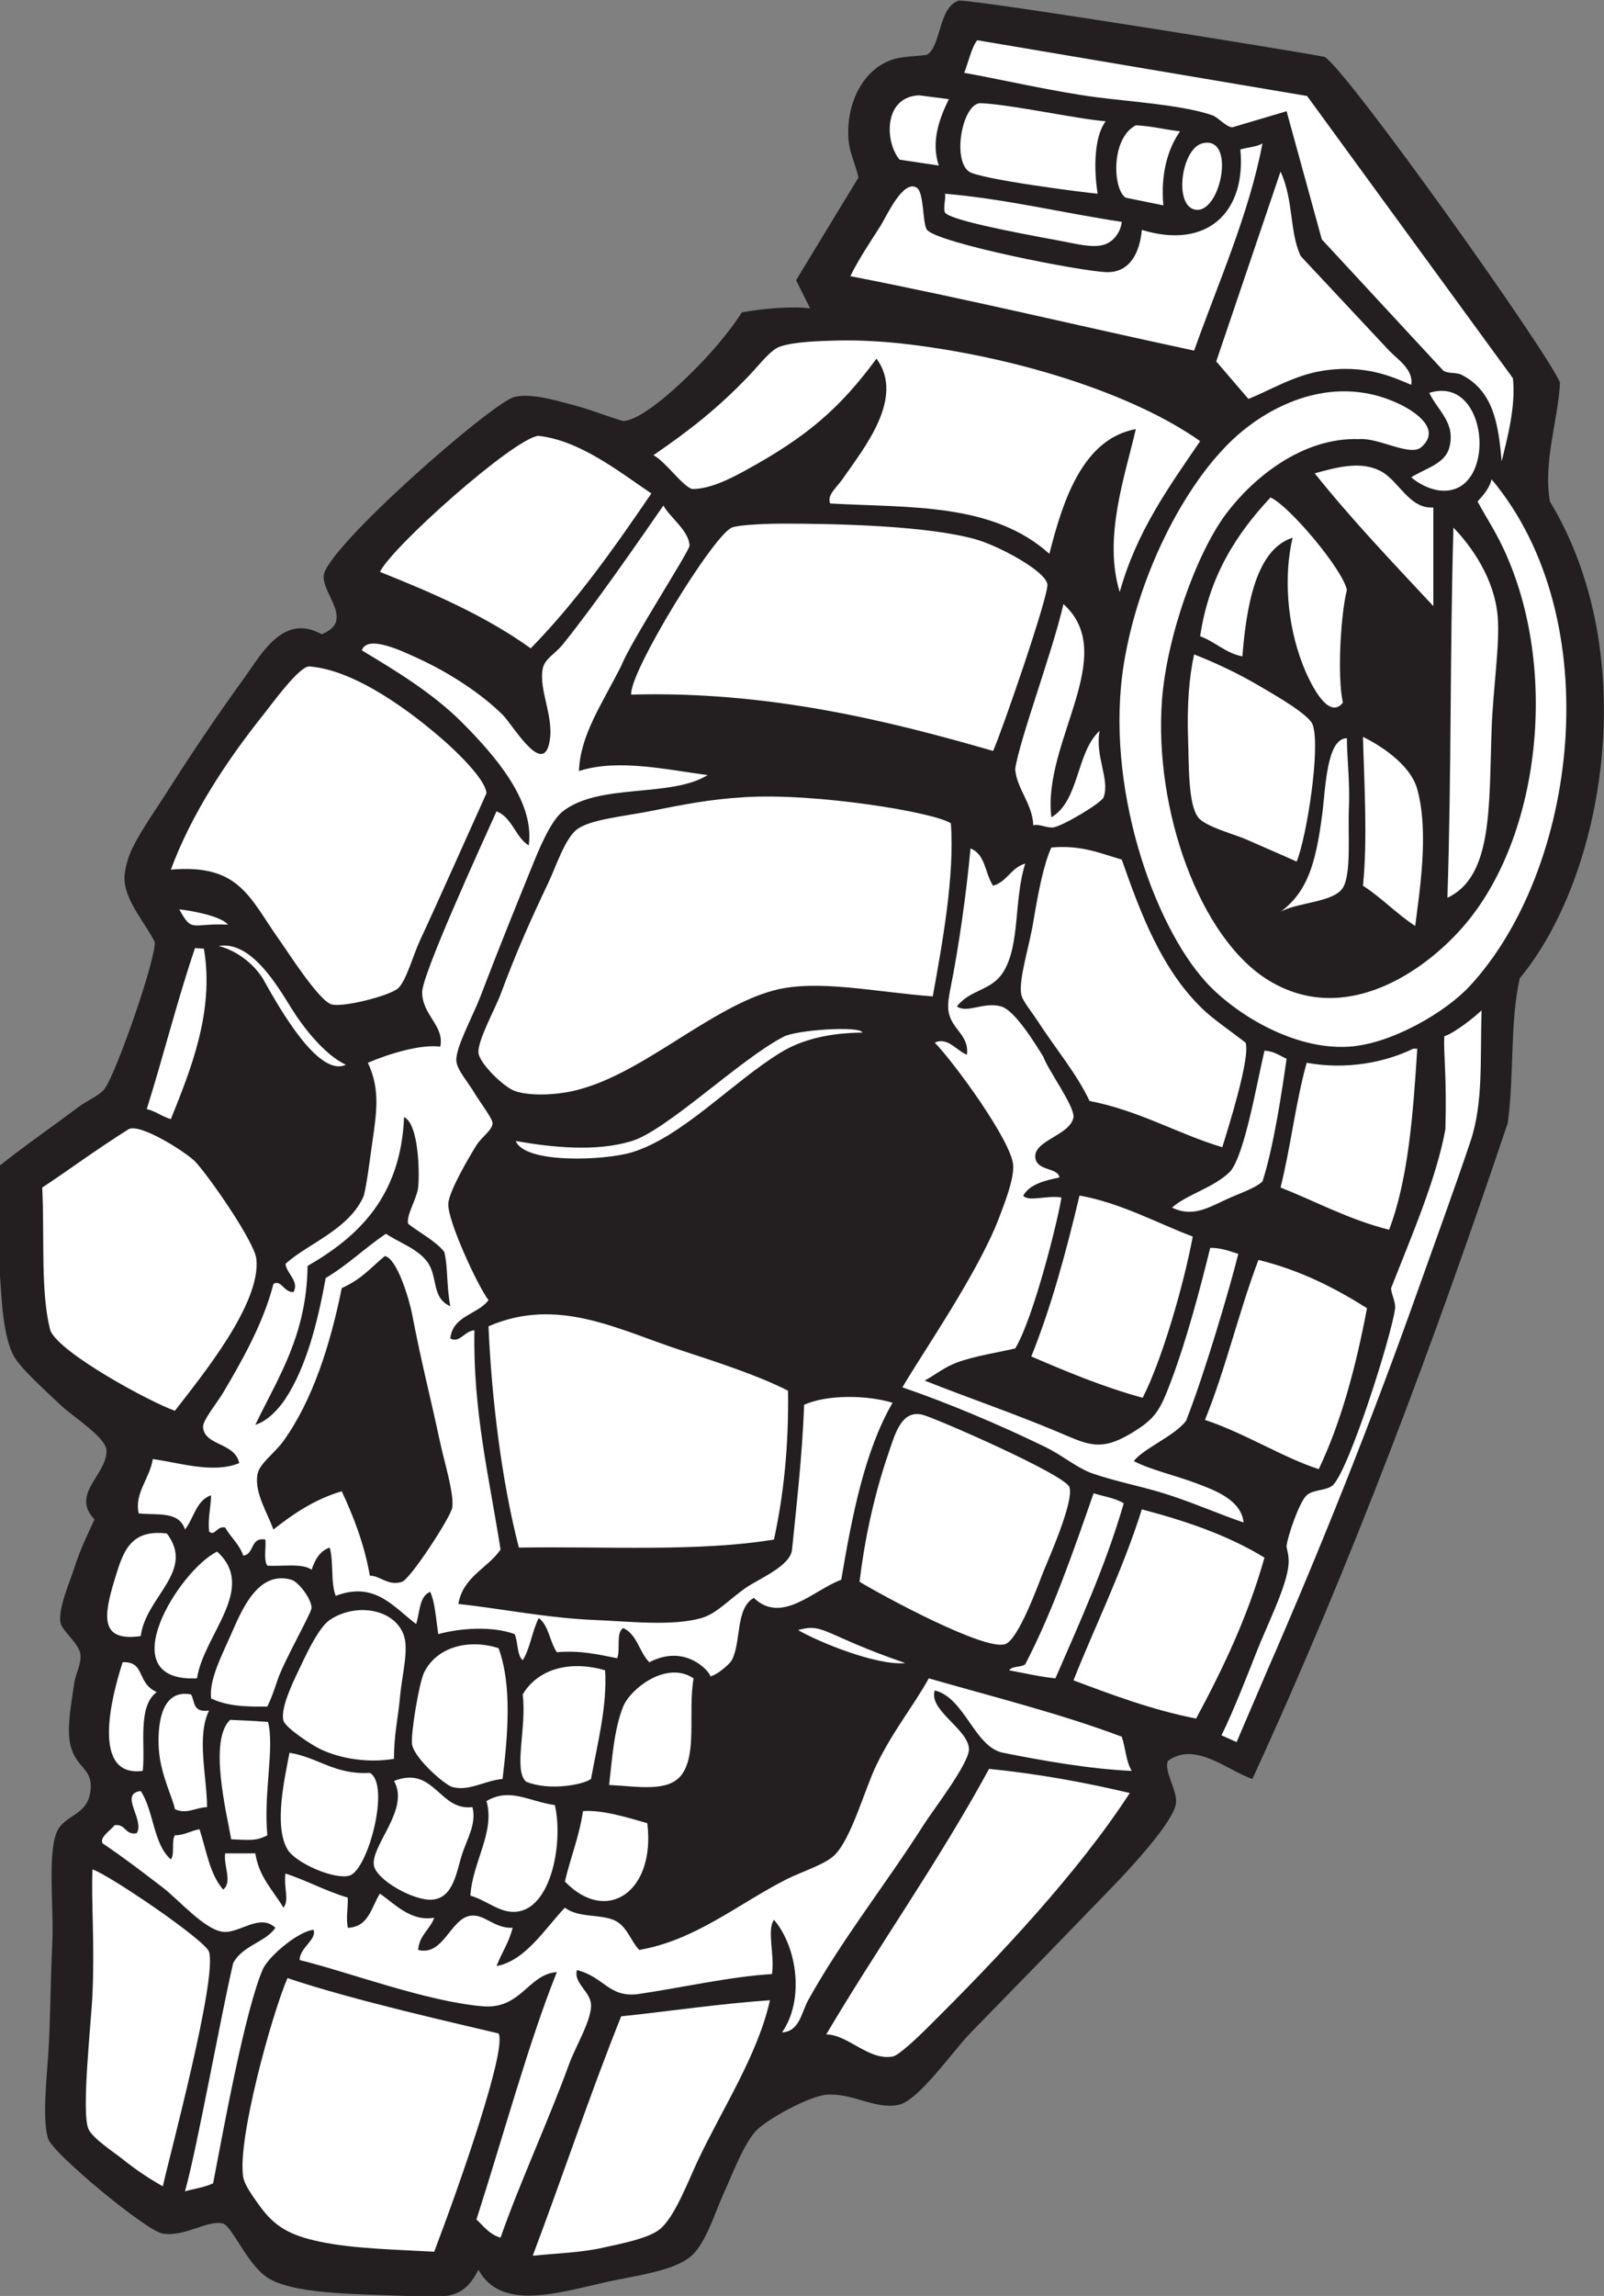
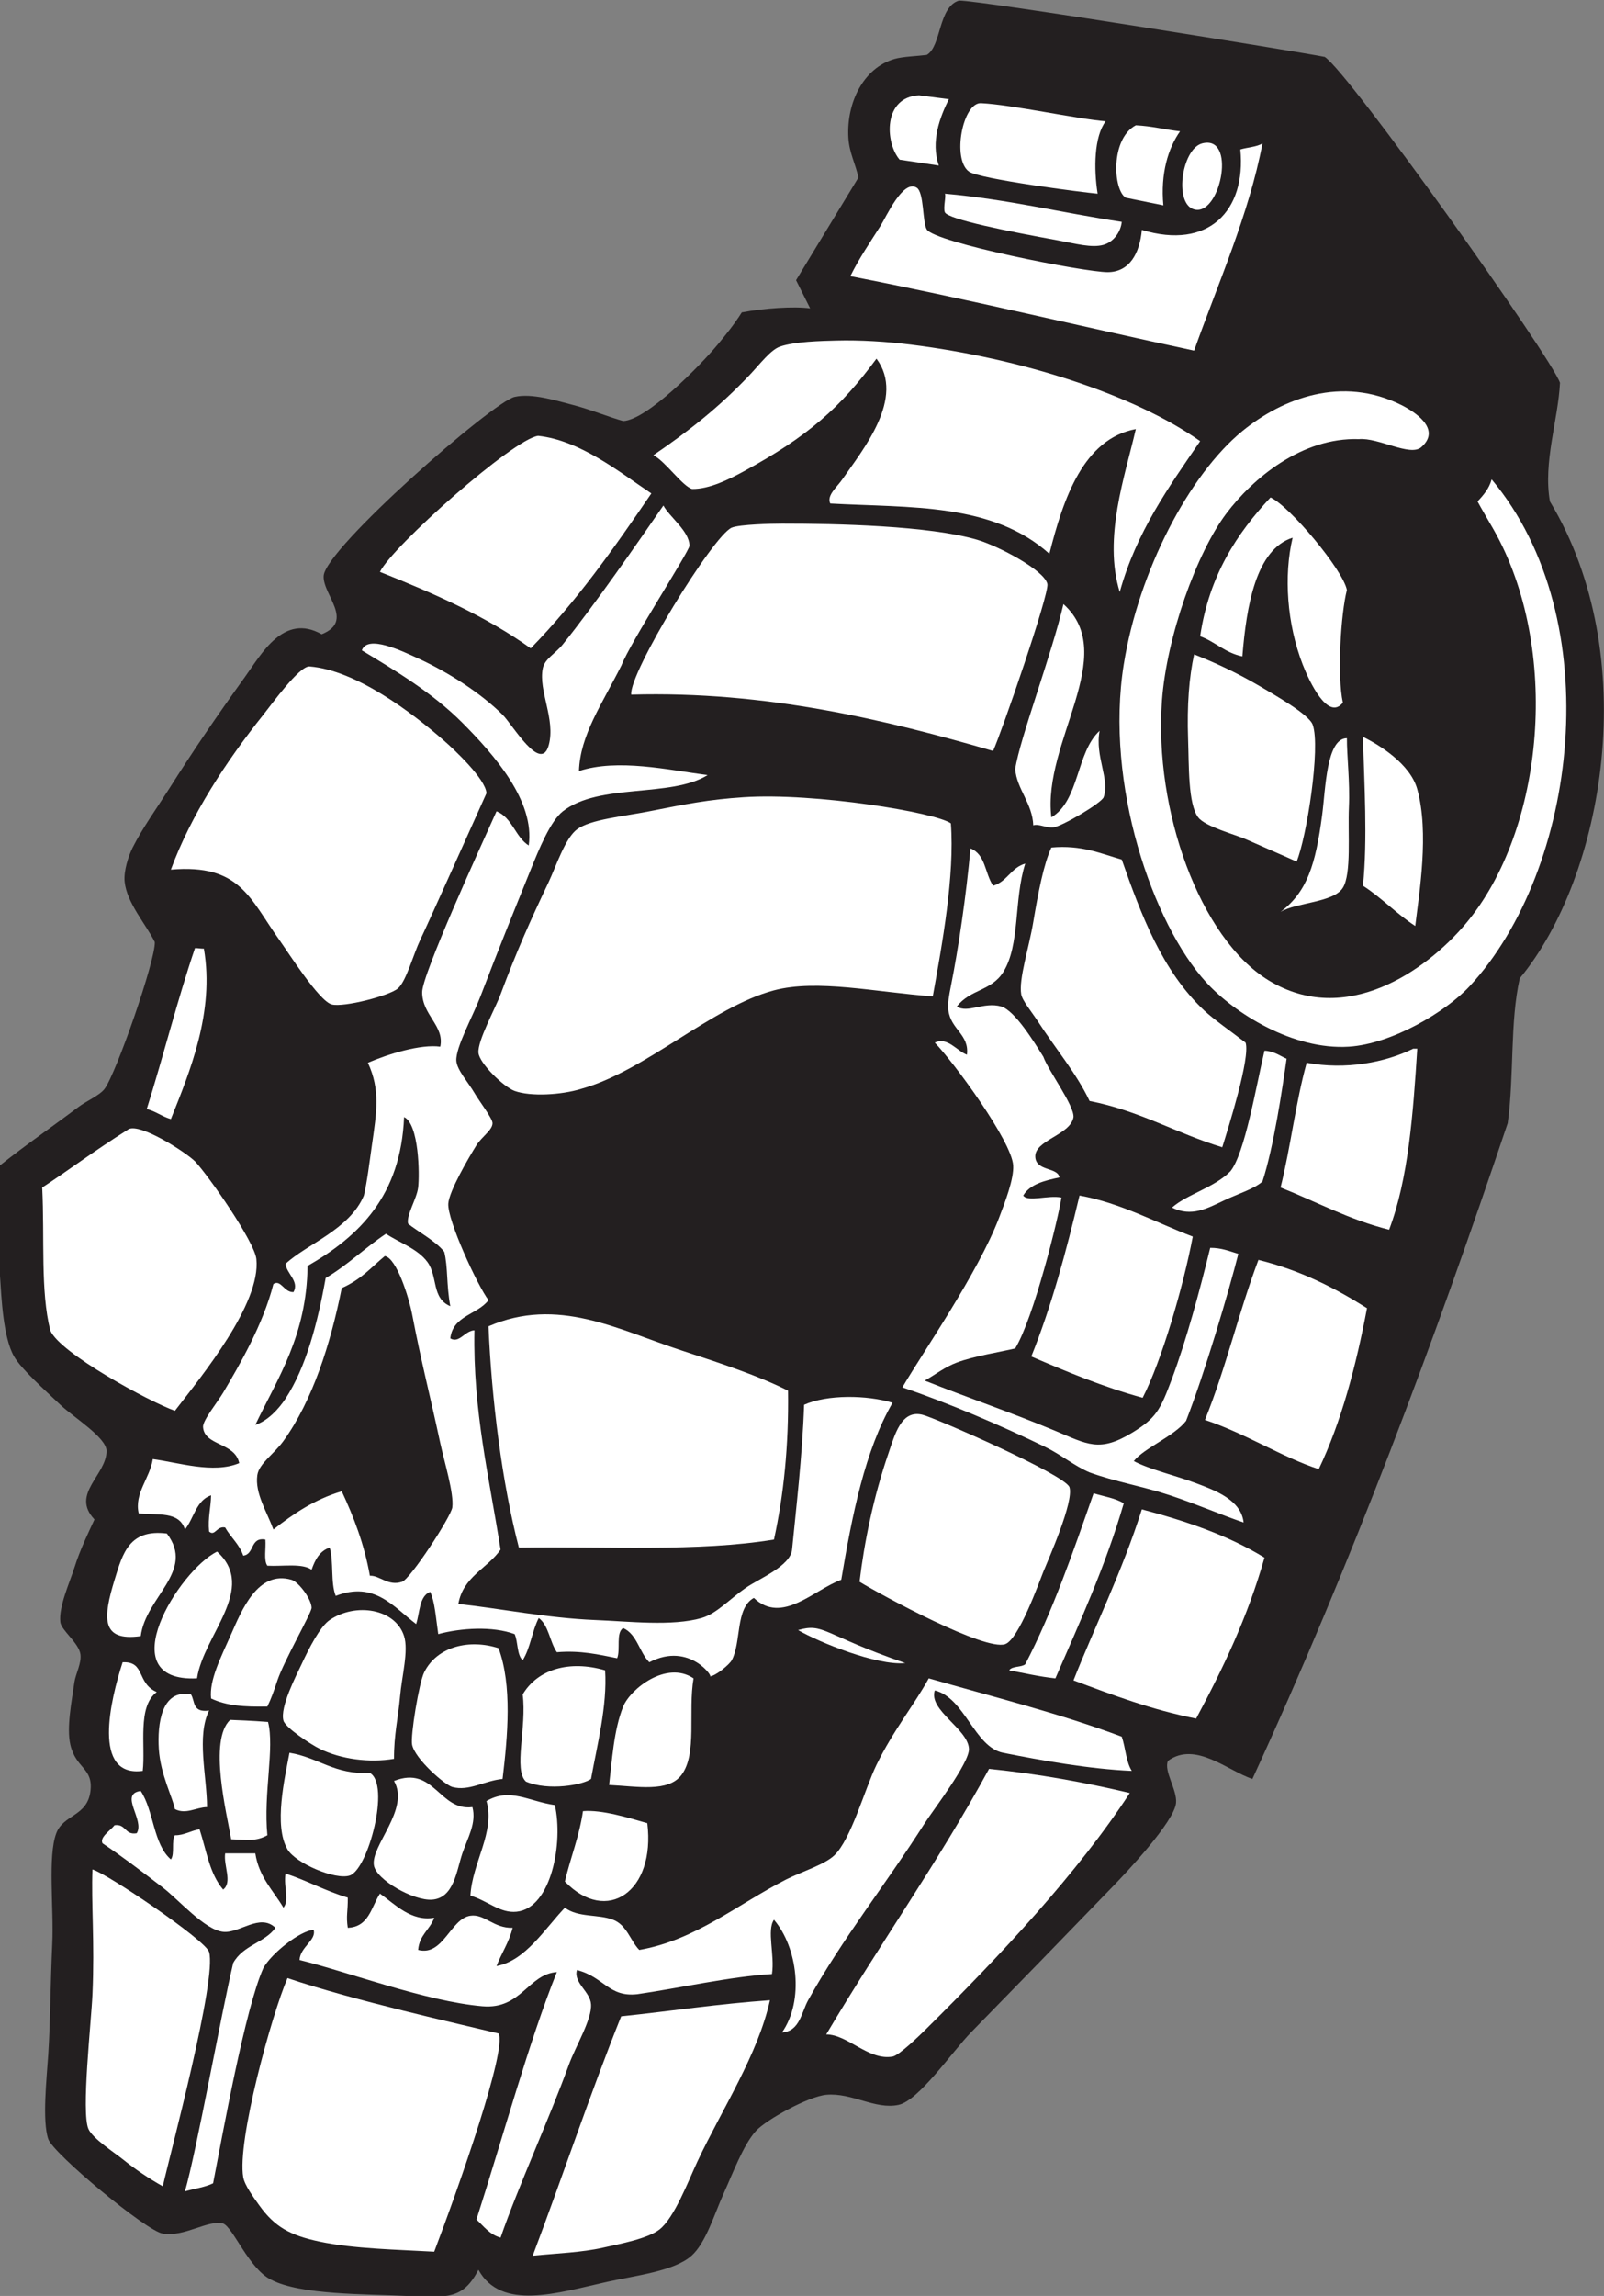
<svg xmlns="http://www.w3.org/2000/svg" viewBox="0 0 382.893 547.68" height="547.68" width="382.893" xml:space="preserve" id="svg2" version="1.1">
  <rect x="0" y="0" width="382.893" height="547.68" fill="#808080" stroke="none" />
  <defs id="defs6" />
  <g transform="matrix(1.333,0,0,-1.333,0,547.68)" id="g10">
    <g transform="scale(0.1)" id="g12">
      <path id="path14" style="fill:#231f20;fill-opacity:1;fill-rule:evenodd;stroke:none" d="m 2242.79,925.195 c -44.1,14.453 -101.95,68.184 -151.19,32.403 -8.1,-18.086 16.84,-52.09 14.4,-75.606 -3.5,-33.574 -88.17,-123.359 -111.61,-147.597 -92.28,-95.43 -163.14,-168.36 -255.6,-262.793 -33.2,-33.926 -93.32,-121.856 -129.59,-129.61 -42.07,-8.984 -83.5,22.227 -129.61,18.008 -31.98,-2.93 -107.78,-44.727 -125.99,-64.805 C 1331.09,270.371 1312.32,219.512 1296,183.594 1279.39,147.051 1264.31,95.156 1238.4,71.992 1207.32,44.219 1137.48,36.445 1087.2,25.195 998.586,5.371 897.551,-27.344 856.801,46.797 829.375,-5.645 802.715,-3.633 727.203,0 654.848,3.477 537.961,1.602 486,28.789 446.117,47.812 417.375,122.988 399.602,129.59 c -27.258,7.226 -68.696,-24.453 -107.997,-17.988 -28.343,3.554 -196.238,142.91 -205.199,169.199 -11.086,32.48 -2.832,108.594 0,151.191 3.828,57.656 3.766,125.371 7.199,198.008 2.996,63.496 -8.402,156.621 7.196,198.008 12.836,34.043 55.719,29.824 61.203,75.586 5.004,41.758 -25.934,39.648 -36.004,82.812 -7.109,30.474 2.457,77.894 7.199,111.604 2.117,15.04 13.141,34.35 10.801,50.39 -2.988,20.53 -34.328,42.65 -36,57.6 -3.078,27.54 16.922,70.99 25.199,97.2 10.438,33.05 24.555,61.47 36,86.39 -43.199,45.45 21.387,78.96 21.602,122.4 0.121,24.16 -59.395,60.51 -82.801,82.81 -27.242,25.96 -69.648,63.44 -82.801,86.39 C 5.535,1715.51 2.676,1785.29 0,1825.2 c -4.535,67.67 -3.75,137.5 0,198 50.012,39.5 89.59,66.15 140.398,104.4 13.993,10.53 38.071,20.86 46.805,32.4 20.641,27.27 91.613,230.89 90,262.8 -16.094,32.49 -50.008,69.64 -54.004,108 -1.969,18.92 6.746,46.04 14.399,61.2 17.91,35.46 43,70.05 64.8,104.39 43.485,68.49 83.321,127.38 136.801,201.61 28.684,39.8 68.789,114.21 136.801,75.6 59.367,23.72 1.73,70.69 3.602,104.4 2.707,48.92 302.718,311.43 342.003,320.4 30.844,7.05 74.231,-6.61 104.395,-14.4 31.19,-8.05 64.63,-21.79 90,-28.8 42.43,1.92 137.11,98.29 169.2,136.8 14.74,17.68 29.68,36.23 43.2,57.6 39.1,7.45 92.88,11.23 122.4,7.2 l -25.2,50.4 111.61,183.6 c -4.59,23.48 -16.49,43.93 -18.01,72 -3.38,62.45 27.09,124.35 82.79,140.4 14.87,4.28 41.39,5.07 57.6,7.19 26.39,15.14 20.37,85.72 57.62,97.21 35.68,0.98 614.76,-92.43 655.19,-100.8 44.65,-29.69 405.53,-537.3 421.19,-583.2 -3.14,-65.81 -30.52,-142.55 -17.98,-212.4 167.05,-276.39 96.89,-671.09 -54.01,-853.2 -17.89,-78.34 -9.76,-174.51 -21.6,-259.23 -131.66,-391.19 -277.29,-782.38 -457.21,-1173.575 v 0" />
      <path id="path16" style="fill:#ffffff;fill-opacity:1;fill-rule:evenodd;stroke:none" d="m 1980,3891.6 c -20.76,-27.55 -21.48,-85.1 -14.39,-129.6 -26.76,2.34 -211.63,26.14 -230.41,39.6 -30.79,22.08 -11.24,123.98 21.6,122.4 55.58,-2.67 170.43,-28.06 223.2,-32.4 v 0" />
      <path id="path18" style="fill:#ffffff;fill-opacity:1;fill-rule:evenodd;stroke:none" d="m 2152.79,3852 c 61,15.89 34.18,-123.76 -10.8,-118.8 -41.01,4.51 -26.81,108.99 10.8,118.8 v 0" />
      <path id="path20" style="fill:#ffffff;fill-opacity:1;fill-rule:evenodd;stroke:none" d="m 2138.4,3481.19 c -205.63,43.97 -406.56,92.64 -615.61,133.21 15.24,31.16 34.98,60.09 54.01,90 10.21,16.06 40.19,83.76 64.8,68.4 13.38,-8.35 10.18,-62.06 17.99,-74.75 14.63,-23.73 282.6,-76.57 324,-76.45 39.24,0.1 57.33,33.73 61.21,75.6 119.09,-36.32 187.02,34.05 176.39,143.99 12.89,3.92 29.26,4.37 39.61,10.81 -23.89,-126.12 -79.84,-251.35 -122.4,-370.81 v 0" />
      <path id="path22" style="fill:#ffffff;fill-opacity:1;fill-rule:evenodd;stroke:none" d="m 2008.81,3711.6 c -1.72,-17.44 -13.99,-35.72 -32.58,-41.1 -21.07,-6.09 -50.27,2.21 -81.41,7.88 -87.77,15.99 -197.63,37.66 -202.83,50.48 -3.28,8.12 2.8,29.56 0,33.14 112.5,-9.91 210.41,-34.4 316.82,-50.4 v 0" />
      <path id="path24" style="fill:#ffffff;fill-opacity:1;fill-rule:evenodd;stroke:none" d="m 2671.19,3250.8 c 210.41,-251.2 153.95,-698.89 -39.59,-907.2 -42.09,-45.3 -138.81,-103.11 -215.99,-108 -100.61,-6.38 -205.69,60.52 -255.61,115.2 -95.59,104.68 -181.86,354.33 -147.6,568.8 26.7,167.22 117.19,339.74 212.4,417.6 72.21,59.05 178.62,99.35 284.4,46.8 22.68,-11.27 73.5,-42.89 36,-75.6 -20,-17.45 -76.74,17.58 -111.61,14.4 -102.22,3.48 -190.23,-70.3 -237.59,-133.2 -53.3,-70.83 -106.92,-221.1 -115.2,-334.8 -14.26,-195.87 67.74,-425.08 190.8,-500.4 137.79,-84.34 282.03,16.91 352.79,100.8 142.76,169.22 170.43,494.34 50.41,705.6 -11.4,20.08 -20.99,35.83 -28.8,50.4 10.6,11.71 20.66,22.73 25.19,39.6 v 0" />
-       <path id="path26" style="fill:#ffffff;fill-opacity:1;fill-rule:evenodd;stroke:none" d="m 2527.21,3254.4 c 24.92,16.3 60.64,23.45 68.4,54 11.25,44.32 -21.04,65.04 -36,97.2 99.47,31.31 120.12,-150.37 43.18,-172.8 -26.7,-8.09 -56.77,5.84 -75.58,21.6 v 0" />
-       <path id="path28" style="fill:#ffffff;fill-opacity:1;fill-rule:evenodd;stroke:none" d="m 321.109,2481.26 c 27.274,-2.75 76.86,-13.42 86.981,-27.3 -65.207,3.14 -63.664,-15.66 -86.981,27.3 v 0" />
      <path id="path30" style="fill:#ffffff;fill-opacity:1;fill-rule:evenodd;stroke:none" d="m 1621.11,1132.54 c -50.68,-5.06 -155.58,37.77 -191.91,59.06 46.44,13.32 44.34,-8.1 191.91,-59.06 v 0" />
      <path id="path32" style="fill:#ffffff;fill-opacity:1;fill-rule:evenodd;stroke:none" d="m 2149.2,3319.2 c -56.02,-81.98 -114,-162 -144,-270 -30.08,97.21 9.76,208.53 28.8,291.6 -94.04,-17.62 -129.8,-124.55 -154.8,-223.2 -102.31,91.58 -248.79,82.06 -392.4,90 -6.72,14.59 11.74,28.92 21.6,43.2 36.85,53.3 113.36,145.75 61.19,216 -64.67,-87.57 -122.46,-138.99 -237.59,-201.6 -26.23,-14.27 -61.66,-32.04 -92.68,-31.61 -17.55,5.23 -48.35,50.21 -69.32,60.41 63.32,43.24 117.01,85.06 172.8,144 18.57,19.61 37.18,44.53 54,50.4 26.01,9.08 74.37,10.09 100.8,10.8 42.79,1.15 90.11,-1.86 133.2,-7.2 197.17,-24.45 400.08,-89.2 518.4,-172.8 z m -244.81,-291.6 c 101.47,-91.23 -38.28,-247.05 -21.6,-381.6 50.53,29.88 44.28,116.52 86.41,154.8 -8.73,-45.67 18.63,-86.5 7.21,-118.8 -3.64,-10.24 -73.68,-51.78 -90,-54 -11.74,-1.6 -27.29,7.25 -36.02,3.59 -1.46,39.27 -29.67,65.05 -32.4,100.81 8.3,54.82 65.84,206.29 86.4,295.2 z M 365.121,2410.96 C 384.664,2297.46 339.691,2190.17 306,2106 c -15.937,4.46 -26.824,13.98 -43.203,18 29.902,94.9 54.723,194.88 86.402,288 6,0 9.922,-1.04 15.922,-1.04 z M 2008.81,1000.8 c 6.8,-19.589 7.65,-45.136 17.99,-61.21 -76.27,3.301 -162.64,18.926 -230.39,32.402 -51.55,10.254 -68.44,98.358 -122.41,111.598 -11.75,-35.29 59.28,-68.55 61.2,-104.391 1.32,-24.863 -64.4,-109.941 -79.2,-133.203 -70.61,-110.879 -146.47,-205 -208.8,-316.797 -11.74,-21.054 -15.15,-56.015 -46.8,-57.597 40.2,57.382 27.69,152.324 -14.4,201.601 -13.18,-18.75 1.7,-63.242 -3.6,-97.207 -72.53,-4.004 -170.13,-25.879 -241.2,-35.996 -51.43,-5.664 -59.31,30.84 -108,43.203 -6.68,-22.773 23.76,-38.398 25.2,-61.211 1.73,-27.363 -27.44,-74.57 -39.6,-107.988 -35.874,-98.652 -90.171,-216.68 -122.394,-309.609 -19.785,5.429 -30.035,20.371 -43.207,32.402 47.598,148.008 94.508,319.922 144.004,442.793 -51.711,-3.789 -63.586,-67.168 -133.203,-61.192 -101.309,8.692 -241.062,61.641 -327.594,82.793 1.227,23.477 30.719,35.508 25.199,54.004 -24.617,-1.836 -75.25,-41.914 -90,-68.398 -32.714,-73.067 -72.613,-295.703 -90,-385.195 -14.535,-7.071 -33.636,-9.571 -50.406,-14.395 20.821,72.09 64.461,315.664 86.399,408.574 17.617,32.149 57.183,36.66 75.601,63.008 -27.824,26.719 -64.367,-10.351 -93.597,-7.187 -33.161,3.574 -79.293,57.148 -107.997,79.199 -40.753,31.308 -74.601,56.875 -108,79.199 -5.617,11.055 14.223,22.832 21.594,32.402 20.781,2.774 17.887,-18.125 39.602,-14.394 15.16,23.476 -32.516,70.605 7.203,75.586 23.562,-35.235 22.344,-95.254 53.996,-122.403 7.281,9.532 0.547,33.067 7.199,43.204 16.039,-0.43 30.434,8.886 44.121,10.8 12.879,-39.902 17.969,-79.511 42.282,-107.988 17.07,13.125 0.398,42.793 3.597,64.785 18,0 36,0 54.004,0 6.574,-42.617 32.074,-66.308 50.395,-97.187 11.05,13.808 0.121,35.41 3.601,61.191 38.828,-12.773 71.828,-31.367 111.598,-43.203 0.332,-25.059 -3.367,-31.973 0,-54.004 38.039,1.582 42.027,37.188 57.601,61.211 26.825,-18.867 55.793,-50.43 97.2,-43.203 -7.559,-21.231 -26.735,-30.859 -28.793,-57.598 45.25,-11.758 57.715,56.035 93.593,61.192 25.415,3.672 41.524,-22.696 75.602,-21.602 -6.379,-26.016 -19.812,-44.98 -28.801,-68.398 51.836,9.375 86.617,66.992 122.411,104.414 23.57,-18.047 59.62,-11.289 86.39,-21.602 24.66,-9.512 30.9,-37.773 46.8,-54.004 100.68,17.5 176.3,81.856 262.8,125.996 26.54,13.555 68.77,26.407 86.4,43.203 30.38,28.965 54.5,118.692 75.59,161.993 30.14,61.879 67.97,107.969 93.61,154.809 116.57,-33.42 236.6,-63.4 345.61,-104.4 z m 3.59,417.6 c -32.73,-112.48 -78.45,-211.95 -122.4,-313.2 -29.32,3.08 -55.41,9.39 -82.79,14.39 5.19,8.01 21.42,4.98 28.79,10.8 48.86,93.95 85.45,200.16 122.4,306.02 18.28,-5.73 39.31,-8.7 54,-18.01 z M 1188,3204 c 11.31,-21.03 46.17,-45.36 46.8,-72 -2.09,-12.68 -105.85,-172.73 -121.9,-214.07 -34.89,-69.39 -73.95,-124.71 -76.1,-189.13 69.75,22.8 160.02,1.95 230.4,-7.21 -66.34,-40.99 -193.66,-13.75 -259.2,-64.79 -22.691,-17.67 -43.719,-70.12 -57.602,-104.4 -32.363,-79.97 -56.859,-140.18 -90,-226.8 -13.597,-35.54 -44.644,-91.48 -43.195,-115.2 1.004,-16.49 21.445,-38.66 32.399,-57.6 8,-13.84 32.328,-45.37 32.402,-54 0.101,-12.48 -19.375,-24.43 -28.805,-39.6 -14.511,-23.34 -48.867,-82.09 -50.402,-104.4 -2.004,-29.33 52.238,-146.73 72.004,-172.81 -19.574,-26.01 -63.828,-27.36 -68.395,-68.4 16.137,-9.66 25.852,13.75 43.196,14.42 -2.832,-144.2 26.523,-263.26 46.804,-392.4 -23.609,-34.01 -67.043,-48.17 -75.605,-97.21 73.316,-7.91 160.308,-25.45 244.799,-28.81 60.33,-2.38 137.96,-11.58 190.81,3.61 27.04,7.78 50.17,33.93 79.19,54.01 23.95,16.54 79.91,38.98 82.8,68.4 7.07,71.95 18.4,167.22 21.6,259.19 41.52,18.54 112.29,17.54 158.4,3.6 -49.71,-85.88 -72.35,-200.74 -91.9,-316.8 -48.51,-17.32 -106.22,-80.82 -156.5,-32.4 -33.4,-18.36 -22.21,-79.67 -39.6,-111.6 -4.17,-7.66 -29.28,-28.81 -39.6,-28.81 9.75,-5.37 -34.84,63.38 -108,25.21 -18,17.99 -21.86,50.14 -46.8,61.2 -13.52,-8.07 -4.5,-38.7 -10.8,-54.01 -33.05,6.54 -64.87,14.34 -107.997,10.8 -12.734,18.48 -14.457,47.95 -32.402,61.21 -11.93,-22.87 -15.172,-54.43 -28.801,-75.6 -10.664,9.72 -8.039,32.75 -14.395,46.79 -39.453,14.57 -96.367,10.98 -136.804,0 -4.371,29.91 -6.125,58.11 -14.403,75.61 -19.878,-7.71 -18.355,-36.84 -25.199,-57.6 -40.527,30.53 -74.265,77.27 -144,50.39 -9.386,23.03 -3.383,61.43 -10.801,86.41 -17.992,-6.02 -26.199,-21.8 -32.398,-39.61 -16.746,12.07 -51.922,5.68 -79.195,7.21 -7.09,9.7 -2.149,31.46 -3.606,46.79 -27.605,4.81 -19.176,-26.42 -39.597,-28.79 -7.012,20.59 -22.5,32.7 -32.403,50.4 -15.25,3.2 -18.297,-16.65 -28.801,-7.19 -2.367,25.15 3.219,42.36 3.602,64.78 -26.906,-9.08 -30.695,-41.29 -46.801,-61.19 -10.5,33.28 -48.812,25.26 -82.797,28.79 -8.324,35.94 20.133,62.99 25.203,97.21 44.543,-5.76 108.5,-26.78 154.797,-7.21 -7.699,37.44 -62.82,30.57 -64.797,64.81 -0.671,11.56 26.399,44.98 35.997,61.21 29.808,50.37 71.621,122.18 90,194.39 13.457,8.99 19.136,-15.37 36,-14.39 10.644,19.2 -11.989,32.61 -14.403,50.39 37.719,35.39 114.946,61.5 140.406,122.4 5.954,25.02 9.817,58.05 14.395,90 8.438,58.89 15.402,99.11 -7.195,147.6 36.601,15.76 94.609,33.63 129.597,28.8 7.969,37.17 -32.214,56.29 -32.402,97.2 -0.453,31.33 104.336,259.98 133.199,324 28.242,-11.36 33.43,-45.78 57.602,-61.2 11.465,79.5 -62.031,162.52 -118.801,219.6 -54.445,54.74 -123.828,95.62 -180,129.6 9.906,28.77 71.633,-1.02 100.805,-14.4 55.812,-25.61 112.586,-62.6 151.195,-100.8 17.816,-17.63 68.984,-106.11 82.797,-54 12.277,46.29 -18.813,96.62 -10.793,136.8 3.488,17.52 22.113,25.94 35.996,43.2 57.73,71.75 133.32,180.95 180,248.4 z M 550.801,1843.2 c -1.59,-124.41 -52.735,-199.27 -93.598,-284.39 22.133,7.09 41.785,28.22 53.996,46.8 37.055,56.34 57.672,136.15 72,215.99 39.336,23.07 70.551,54.26 108,79.2 23.348,-15.76 56.555,-26.54 74.168,-50.49 19.028,-25.86 7.051,-64.78 41.039,-79.12 -7.218,38.6 -3.929,69.18 -10.804,97.21 -14.774,19.33 -49.747,37.77 -64.801,50.41 -3.559,15.23 15.566,44.39 18.004,64.78 2.758,23.15 1.633,113.52 -25.2,126.01 C 717.797,1969 643.75,1896.66 550.801,1843.2 Z M 720,1278.01 c 15.09,5.1 87.949,116.79 90,133.18 3.168,25.31 -14.258,81.06 -21.598,115.22 -19.254,89.63 -33.05,140.33 -50.402,230.39 -5.828,30.23 -27.707,100.27 -48.797,104.14 -24.16,-19.71 -40.828,-41.1 -77.199,-57.35 C 591.816,1703.28 559.82,1602.38 507.598,1530 c -16.696,-23.14 -43.875,-40.45 -46.797,-61.21 -4.551,-32.31 17.043,-65.29 28.801,-97.19 35.64,27.95 73.398,53.81 122.402,68.4 21.371,-45.84 40.203,-94.2 50.394,-151.21 17.457,1 32.629,-19.26 57.602,-10.78 z m 1017.95,1312.4 c 27.3,-11.1 25.27,-43.59 40.45,-66.81 25.21,7.19 32.21,32.59 57.6,39.6 -20.75,-64.59 -8.71,-145.47 -39.59,-194.4 -21.23,-33.61 -58.99,-30.46 -82.82,-61.2 18.73,-13.09 48.09,8.89 79.2,0 24.44,-6.98 59.34,-63.99 75.61,-90 8.94,-25.16 55.19,-86.79 54,-108 -5.31,-32.59 -71.05,-41.26 -68.4,-72 2.17,-25.31 40.36,-17.48 43.21,-36 -26.72,-5.7 -52.78,-12.03 -64.81,-32.4 8.09,-12.23 44.61,1.21 68.4,-3.59 -5.43,-36.82 -49.78,-216.14 -82.81,-270 -25.37,-6.22 -73.11,-13.48 -104.4,-25.22 -22.07,-8.28 -37.96,-21.31 -57.59,-32.38 75.52,-30.02 154.55,-56.86 234,-90 57.34,-23.95 78.75,-38.73 136.8,-3.62 43.9,26.57 50.93,40.96 72.01,97.21 25.33,67.72 49.73,157.46 68.4,234.01 20.47,0.07 34.68,-6.1 50.39,-10.81 -16.94,-66.6 -59.65,-211.85 -93.6,-298.8 -20.54,-27 -76.66,-49.61 -93.61,-72 28.52,-15.15 74.24,-25.56 111.6,-39.61 34.24,-12.85 80.71,-29.94 85.04,-70.27 -42.34,14.38 -80.92,31.76 -131.83,48.67 -47.21,15.71 -98.11,24.26 -144.01,40.98 -27.17,11.52 -50.88,31.66 -79.2,45.43 -80.02,38.93 -175.84,79.59 -256.01,106.74 36.89,62.97 135.74,205.19 173.22,303.67 10.31,27.07 26.72,69.06 25.19,93.59 -2.67,43.35 -106.36,184.69 -140.39,219.6 22.91,10.84 39.01,-14.54 57.6,-21.61 4.44,36.43 -29.16,45.26 -33.24,79.63 -1.52,12.68 1.23,26.67 4.43,42.78 13.66,68.29 27.5,162.78 35.16,246.81 z M 2304,2214 c -7.61,-53.46 -22.91,-157.57 -43.2,-219.61 -13.77,-12.93 -44.34,-22.38 -67.28,-33.26 -32.33,-15.31 -59.61,-30.6 -94.71,-13.53 26.39,23.71 75.14,35.41 104.39,64.8 25.76,31 46.45,152.99 61.19,216 17.29,-0.74 27.07,-8.94 39.61,-14.4 z m 108.03,573.59 c -0.21,-30.84 5.59,-77.66 3.58,-123.59 -2.07,-47.05 4.76,-118.89 -10.81,-144 -16.5,-26.63 -82.92,-25.99 -111.6,-43.2 47.64,35.82 62.7,84.57 74.4,172.75 6.36,48.07 7.58,137.65 44.43,138.04 z m -7.23,63.6 c -26.58,-33.31 -59.98,37.42 -72.01,68.41 -28.16,72.65 -34.18,158.57 -17.99,226.79 -65.58,-20.9 -82.63,-121.3 -90,-212.39 -30.91,6.29 -48.3,26.11 -75.6,36 16.09,108.7 65.74,183.86 126,248.4 33.59,-14.77 129.84,-129.36 136.79,-165.6 -10.86,-41.92 -17.73,-153.34 -7.19,-201.61 v 0" />
      <path id="path34" style="fill:#ffffff;fill-opacity:1;fill-rule:evenodd;stroke:none" d="m 313.199,1584 c -44.754,15.77 -207.09,103.54 -223.199,144.01 -17.73,70.17 -9.949,163.94 -14.398,255.58 44.355,28.83 91.093,64.2 154.796,104.41 20.407,10.59 99.114,-38.86 118.801,-57.59 24.496,-26.05 106.539,-143.61 109.879,-174.75 8.578,-79.9 -97.75,-209.27 -145.879,-271.66 z m 1098.001,36 c 1.4,-98.61 -7.78,-186.62 -25.2,-266.41 -136.04,-22.36 -300.88,-11.89 -456.781,-14.39 -30.356,116.29 -48.992,266.68 -54.418,396 123.976,53.75 231.419,-5.82 345.599,-43.21 70.05,-22.93 137.53,-45.11 190.8,-71.99 z m 291.59,1015.2 c 7.05,-93.11 -15.58,-216.58 -32.4,-309.6 -101.97,7.51 -207.11,31.31 -284.39,10.79 -111.39,-29.56 -230.48,-144.73 -345.6,-176.39 -34.9,-10.74 -89.947,-14.01 -118.795,-3.61 -19.656,7.1 -63.347,49.65 -64.804,68.41 -1.68,21.57 30.094,78.97 39.605,104.4 29.446,78.79 51.864,128.73 86.391,201.6 12.519,26.41 29.113,77.66 50.403,93.6 23.95,17.93 82.38,23.06 129.6,32.4 66.12,13.07 105.93,21.08 169.2,25.2 127.79,8.32 343.31,-27.17 370.79,-46.8 z M 306,2552.4 c 35.656,97 98.602,193.48 165.605,277.2 13.922,17.4 64.52,87.88 82.793,86.4 83.207,-6.72 182.95,-82.11 241.204,-133.2 16.238,-14.25 73.824,-67.48 75.597,-93.6 -22.078,-49.04 -100.918,-225.16 -118.801,-262.81 -12.101,-25.45 -24.8,-73.27 -39.601,-86.39 -15.082,-13.37 -97.723,-34.39 -118.797,-28.81 -22.711,6.04 -77.914,93.26 -93.602,115.2 -53.39,74.72 -70.515,136.69 -194.398,126.01 z m 860.41,673.2 c -66.64,-97.78 -134.64,-194.17 -216.012,-277.2 -78.828,56.76 -172.98,98.22 -270,136.8 21.899,45.32 238.672,238.02 283.364,243.51 75.378,-8.14 145.658,-64.94 202.648,-103.11 z m 611.99,-460.8 c -191.68,55.52 -406.03,107.56 -648,100.8 -4.42,38.32 146.51,284.79 180,298.8 13.78,5.76 70.87,7.18 90,7.19 98.49,0.08 263.94,-3.8 349.19,-28.79 38.42,-11.25 120.64,-54.5 126.02,-79.2 3.75,-17.33 -82.27,-266.27 -97.21,-298.8 z m 543.59,-198 c -29.06,13.15 -57.09,24.92 -90,39.59 -19.59,8.75 -73.71,22.81 -86.38,39.61 -18.17,24.04 -16.33,92.49 -18.01,140.39 -2.09,60.11 1.85,110.59 10.8,151.21 33.48,-13.25 74.84,-31.6 118.81,-57.6 26.36,-15.6 87.07,-49.92 93.59,-68.41 14.34,-40.61 -10.86,-201.39 -28.81,-244.79 z M 2440.8,2790 c 29.65,-14.51 84.81,-48.68 97.21,-93.61 21.68,-78.57 3.47,-185.78 -3.62,-244.8 -33.49,21.71 -60,50.4 -93.59,72.01 8.4,83.35 2.25,181.83 0,266.4 z m 90,-558 c 2.4,0 4.81,0 7.21,0 -7.44,-117.37 -16.06,-233.54 -50.41,-323.99 -71.92,18.06 -129.96,50.04 -194.4,75.58 18.05,71.96 27.09,152.91 46.8,223.21 69.96,-12.92 139.79,0.24 190.8,25.2 z m -521.99,338.4 c 34.41,-97.94 71.95,-198.86 147.6,-270 16.97,-15.95 50.17,-39.11 74.16,-57.6 8.84,-26.7 -30.92,-152.31 -41.76,-187.2 -81.95,24.85 -148.15,65.47 -237.62,82.8 -23.38,49.44 -60.74,93.28 -93.59,144 -9.81,15.13 -26.9,35.71 -28.81,46.8 -4.75,27.57 13.73,82.34 21.6,129.6 8.63,51.64 18.44,103.26 32.4,133.2 54.05,4.84 87.78,-10.63 126.02,-21.6 z m 127.17,-674.64 c -16.98,-90.12 -56.16,-223.36 -89.75,-288.47 -70.72,19.27 -136.41,46.93 -199.43,73.9 35.93,88.87 62.34,187.27 86.4,288.01 74.26,-13.34 139.12,-49.47 202.78,-73.44 z m 312.03,-128.16 c -19.94,-104.87 -46.12,-203.5 -86.41,-288.01 -63.69,20.41 -131.68,64.12 -203.79,88.09 37.44,92.16 60.22,192.28 95.78,286.32 75.12,-18.49 137,-50.21 194.42,-86.4 z m -403.21,-360 c 78.64,-20.67 154.79,-46.53 219.59,-86.41 -30.13,-106.64 -74.62,-198.96 -122.4,-287.99 -80.1,15.9 -149.72,42.27 -219.59,68.4 36.51,92.62 87.48,195.37 122.4,306 z m -505.54,-129.59 c 8.22,69.2 24.51,150.76 51.93,230.39 11.33,32.87 22.74,78.36 61.21,68.4 23.81,-6.17 255.61,-107.39 262.8,-129.59 8.28,-25.63 -37.64,-128.62 -46.8,-151.21 -7.56,-18.66 -43.99,-121.37 -68.4,-129.59 -36.66,-12.37 -219.2,86.44 -260.74,111.6 z M 2023.2,900 c -92.32,-141.953 -233.06,-292.051 -363.61,-421.211 -14.69,-14.531 -49.75,-48.398 -61.19,-50.391 -43.11,-7.5 -80.18,39.61 -118.81,39.61 95.08,160.508 201.56,309.648 291.6,475.195 89.38,-9.043 172.46,-24.355 252.01,-43.203 z M 1378.8,529.199 C 1357.12,431.289 1292.99,334.316 1249.2,241.191 1232.82,206.367 1207.58,139.336 1180.8,118.789 1159.39,102.363 1111,93.379 1080,86.406 1041.43,77.715 997.848,76.309 954,71.992 c 53.65,141.953 102.35,288.867 158.4,428.399 89.03,9.375 174.43,22.382 266.4,28.808 z M 892.797,469.727 C 908.344,441.934 822.906,198.32 777.598,79.199 c -65.821,3.77 -144.075,5.02 -205.2,18.008 -53.168,11.289 -80.5,26.484 -108,64.785 -10.703,14.922 -26.269,36.016 -28.796,50.41 -11.43,65.059 50.769,290.391 79.199,356.387 120.32,-40.469 305.621,-81.621 377.996,-99.062 z M 291.547,196.23 c -23.727,13.165 -49.754,30.645 -71.945,48.575 -13.989,11.289 -53.61,36.816 -61.2,53.984 -13.164,29.785 4.989,190.918 7.2,241.211 4.093,93.203 -2.375,163.691 0,223.203 C 191.84,755.859 368.09,636.758 374.398,615.605 388.848,567.188 304.656,254.727 291.547,196.23 v 0" />
      <path id="path36" style="fill:#ffffff;fill-opacity:1;fill-rule:evenodd;stroke:none" d="m 280.684,1080.61 c -35.114,-25.65 -19.832,-96.157 -25.082,-141.02 -91.481,-12.012 -57.731,127.38 -36,194.41 41.156,1.84 24.246,-36.99 61.082,-53.39 z M 1159.2,845.996 c 15,-122.656 -72.67,-182.109 -147.59,-104.394 9.96,42.832 25.6,79.98 32.39,125.996 34.32,2.754 81.45,-11.875 115.2,-21.602 z m -165.602,32.402 c 15.382,-66.445 -5.961,-184.335 -68.399,-190.8 -29.855,-3.086 -52.097,19.746 -82.801,28.808 3.399,59.649 44.645,113.594 28.801,169.199 42.059,24.668 75.09,-0.429 122.399,-7.207 z M 846,874.805 c 7.66,-28.711 -8.789,-55.469 -18,-82.813 -10.5,-31.172 -15.008,-79.785 -54,-82.793 -33,-2.539 -99.984,35.293 -104.398,61.192 -6.043,35.468 65.043,100.566 36,151.211 71.902,28.437 80.785,-54.258 140.398,-46.797 z m -183.602,61.191 c 37.028,-21.133 -3.078,-172.5 -35.992,-183.594 -25.476,-8.593 -96.914,21.739 -111.605,46.797 -24.883,42.422 -4.836,127.754 3.601,172.793 51.719,-8.262 80.489,-39.492 143.996,-35.996 z m -182.394,91.194 c 11.965,-46.545 -8.539,-127.62 -1.199,-202.795 -20.844,-11.172 -34.258,-8.165 -64.805,-7.188 -7.988,46.582 -40.902,177.129 -1.844,213.713 14.629,-0.67 36.86,-1.31 67.848,-3.73 z m -138,49.22 c 7.527,-11.59 1.875,-33.09 32.394,-28.81 -22.722,-46.04 -4.003,-116.955 -3.597,-172.795 -20.164,-0.547 -37.625,-13.75 -57.602,-3.614 -3.402,19.454 -26.008,61.875 -28.801,108.008 -2.66,43.931 4.375,107.441 57.606,97.211 v 0" />
      <path id="path38" style="fill:#ffffff;fill-opacity:1;fill-rule:evenodd;stroke:none" d="m 705.602,961.191 c -43.852,-7.5 -94.95,-0.8 -133.204,18.008 -15.156,7.442 -61.265,37.541 -64.8,50.391 -6.645,24.2 22.937,80.53 32.402,100.8 13.23,28.36 32.969,67.36 50.398,79.2 46.883,31.87 117.711,20.1 133.207,-28.79 8.344,-26.33 -4.042,-71.74 -7.199,-108.01 -3.433,-39.27 -10.992,-67.56 -10.804,-111.599 z M 1242,1105.2 c -10.2,-59.83 7,-134.927 -21.6,-172.798 -23.83,-31.562 -79.09,-20.41 -129.6,-18.007 5.1,42.851 8.32,98.765 25.2,140.405 12.71,31.35 77.54,83.05 126,50.4 z m -158.4,14.39 c 4.15,-63.75 -14.32,-133.887 -25.2,-194.395 -14.22,-10.625 -76.041,-21.933 -116.462,-4.765 -22.93,21.074 1.718,97.25 -5.938,155.98 26.926,45.25 83.71,61.79 147.6,43.18 z m -190.803,39.61 c 24.551,-66.58 16.453,-156.56 7.203,-234.005 -33.168,-3.281 -60.133,-22.539 -90,-14.394 -13.312,3.633 -66.781,50.039 -72,75.605 -3.273,16.034 12.445,111.274 21.602,129.594 23.429,46.89 81.738,59.84 133.195,43.2 z M 478.785,1054.8 c -41.652,-0.84 -73.082,1.29 -100.785,14.4 -3.551,32.93 17.547,73.57 36,115.19 18.465,41.66 47.305,114.81 108.004,97.21 12.437,-3.61 35.809,-34.1 35.996,-50.41 -1.352,-11.09 -49.602,-95.02 -61.199,-129.59 -6.52,-19.43 -10.738,-31.85 -18.016,-46.8 z m -125.988,50.4 c -158.063,-7.37 -31.121,194.53 36.008,226.79 72.597,-65.84 -24.231,-148.61 -36.008,-226.79 z m -53.992,259.19 c 51.5,-67.59 -37.805,-112.75 -46.801,-183.59 -72.844,-10.25 -67.008,34.53 -46.805,100.8 14.711,48.26 26.676,91.1 93.606,82.79 v 0" />
-       <path id="path40" style="fill:#ffffff;fill-opacity:1;fill-rule:evenodd;stroke:none" d="m 1750.12,4036.62 590.56,-99.77 368.6,-505.04 c 5.86,-51.47 -11.72,-113.35 -20.08,-148.61 -5.88,64.79 -13.93,125.32 -71.99,154.8 -8.64,4.54 -23.3,1.62 -32.41,7.2 l -217.71,235.03 -63.09,229.37 -97.2,-28.8 c -11.98,0.96 -25.08,17.8 -36,21.6 -52.44,18.24 -144.96,24.08 -208.81,32.4 -72.97,9.51 -171.97,32.25 -235.35,43.54 6.47,15.13 13.38,46.79 23.48,58.28 z m 852.67,-872.22 c 32.03,-32.82 73.32,-90.92 79.2,-158.4 4.34,-49.62 -8.12,-127.5 -10.8,-201.6 -5.02,-139.67 2.36,-263.91 -79.2,-302.4 7.48,224.87 4.32,438.43 10.8,662.4 z m -16.38,-910.04 c 9.66,2.09 38.9,20.87 66.79,46.04 -2.81,-88.95 3.34,-164.95 -19.96,-234.43 -27.87,-83.14 -62.52,-177.55 -95.23,-269.56 -82.15,-230.94 -171.56,-455.18 -270,-680.41 l -53.52,-124.867 -27.17,12.147 c 20.75,40.49 55.51,130.55 62.68,148.71 19.79,50.14 55.12,119.38 57.6,158.4 1.11,17.42 -4.34,26.82 -3.6,32.4 2.39,18.05 22.68,77.89 36,90 12.07,10.98 35.16,7.66 46.8,18.01 29.33,27.93 105.39,268.07 111.6,316.8 1.03,11.64 -7.6,26.7 -7.21,35.99 36.11,92.09 81.04,195.37 97.21,284.41 2.67,96.04 -3.54,133.36 -1.99,166.36 v 0" />
-       <path id="path42" style="fill:#ffffff;fill-opacity:1;fill-rule:evenodd;stroke:none" d="m 2293.2,3801.6 c 23.75,-51.76 15.55,-106.92 36,-151.21 l 158.4,-169.2 c 15.7,-16.29 44.04,-34.04 39.61,-61.19 -30.71,12.76 -81.16,37.4 -158.4,25.2 -51.56,-8.15 -93.11,-34.58 -133.2,-50.4 l -57.6,67.03 115.19,339.77 z m 273.6,-601.2 c 0,-58.8 0,-117.6 0,-176.4 -73.38,78.57 -147.76,156.59 -212.41,237.59 43.75,12.29 84.34,22.02 118.81,3.61 31.84,-17.02 50.32,-67.44 93.6,-64.8 v 0" />
      <path id="path44" style="fill:#ffffff;fill-opacity:1;fill-rule:evenodd;stroke:none" d="m 1699.2,3931.19 c -16.06,-32.39 -32.74,-75.62 -18.01,-118.79 l -70.14,10.48 c -26.38,30.88 -29.74,112.08 34.67,115.18 l 53.48,-6.87 z m 414,-57.59 c -21.32,-30.28 -35.19,-75.55 -29.88,-132.47 L 2016,3754.8 c -22.95,13.99 -27.68,105.57 18,129.6 29.63,-1.52 50.3,-7.47 79.2,-10.8 v 0" />
-       <path id="path46" style="fill:#ffffff;fill-opacity:1;fill-rule:evenodd;stroke:none" d="m 923.691,2066.74 c 67.008,-11.65 142.719,-19.38 206.709,-0.35 63.39,18.86 193.84,146.09 272.58,186.86 21.02,12 137.18,20.36 141.41,7.55 -56.97,-0.54 -106.59,-11.25 -146.55,-35.75 -87.51,-53.65 -176.57,-151.59 -267.1,-178.74 -48.22,-14.45 -190.951,-20.57 -207.049,20.43 z m -531.89,349.06 c 57.847,9.43 104.004,-69.77 130.203,-111.8 22.348,-35.85 60.168,-83.35 97.336,-100.83 -41.426,-19.08 -98.836,64.26 -146.113,149.92 -13.563,24.58 -43.161,52.54 -81.426,62.71 v 0" />
    </g>
  </g>
</svg>